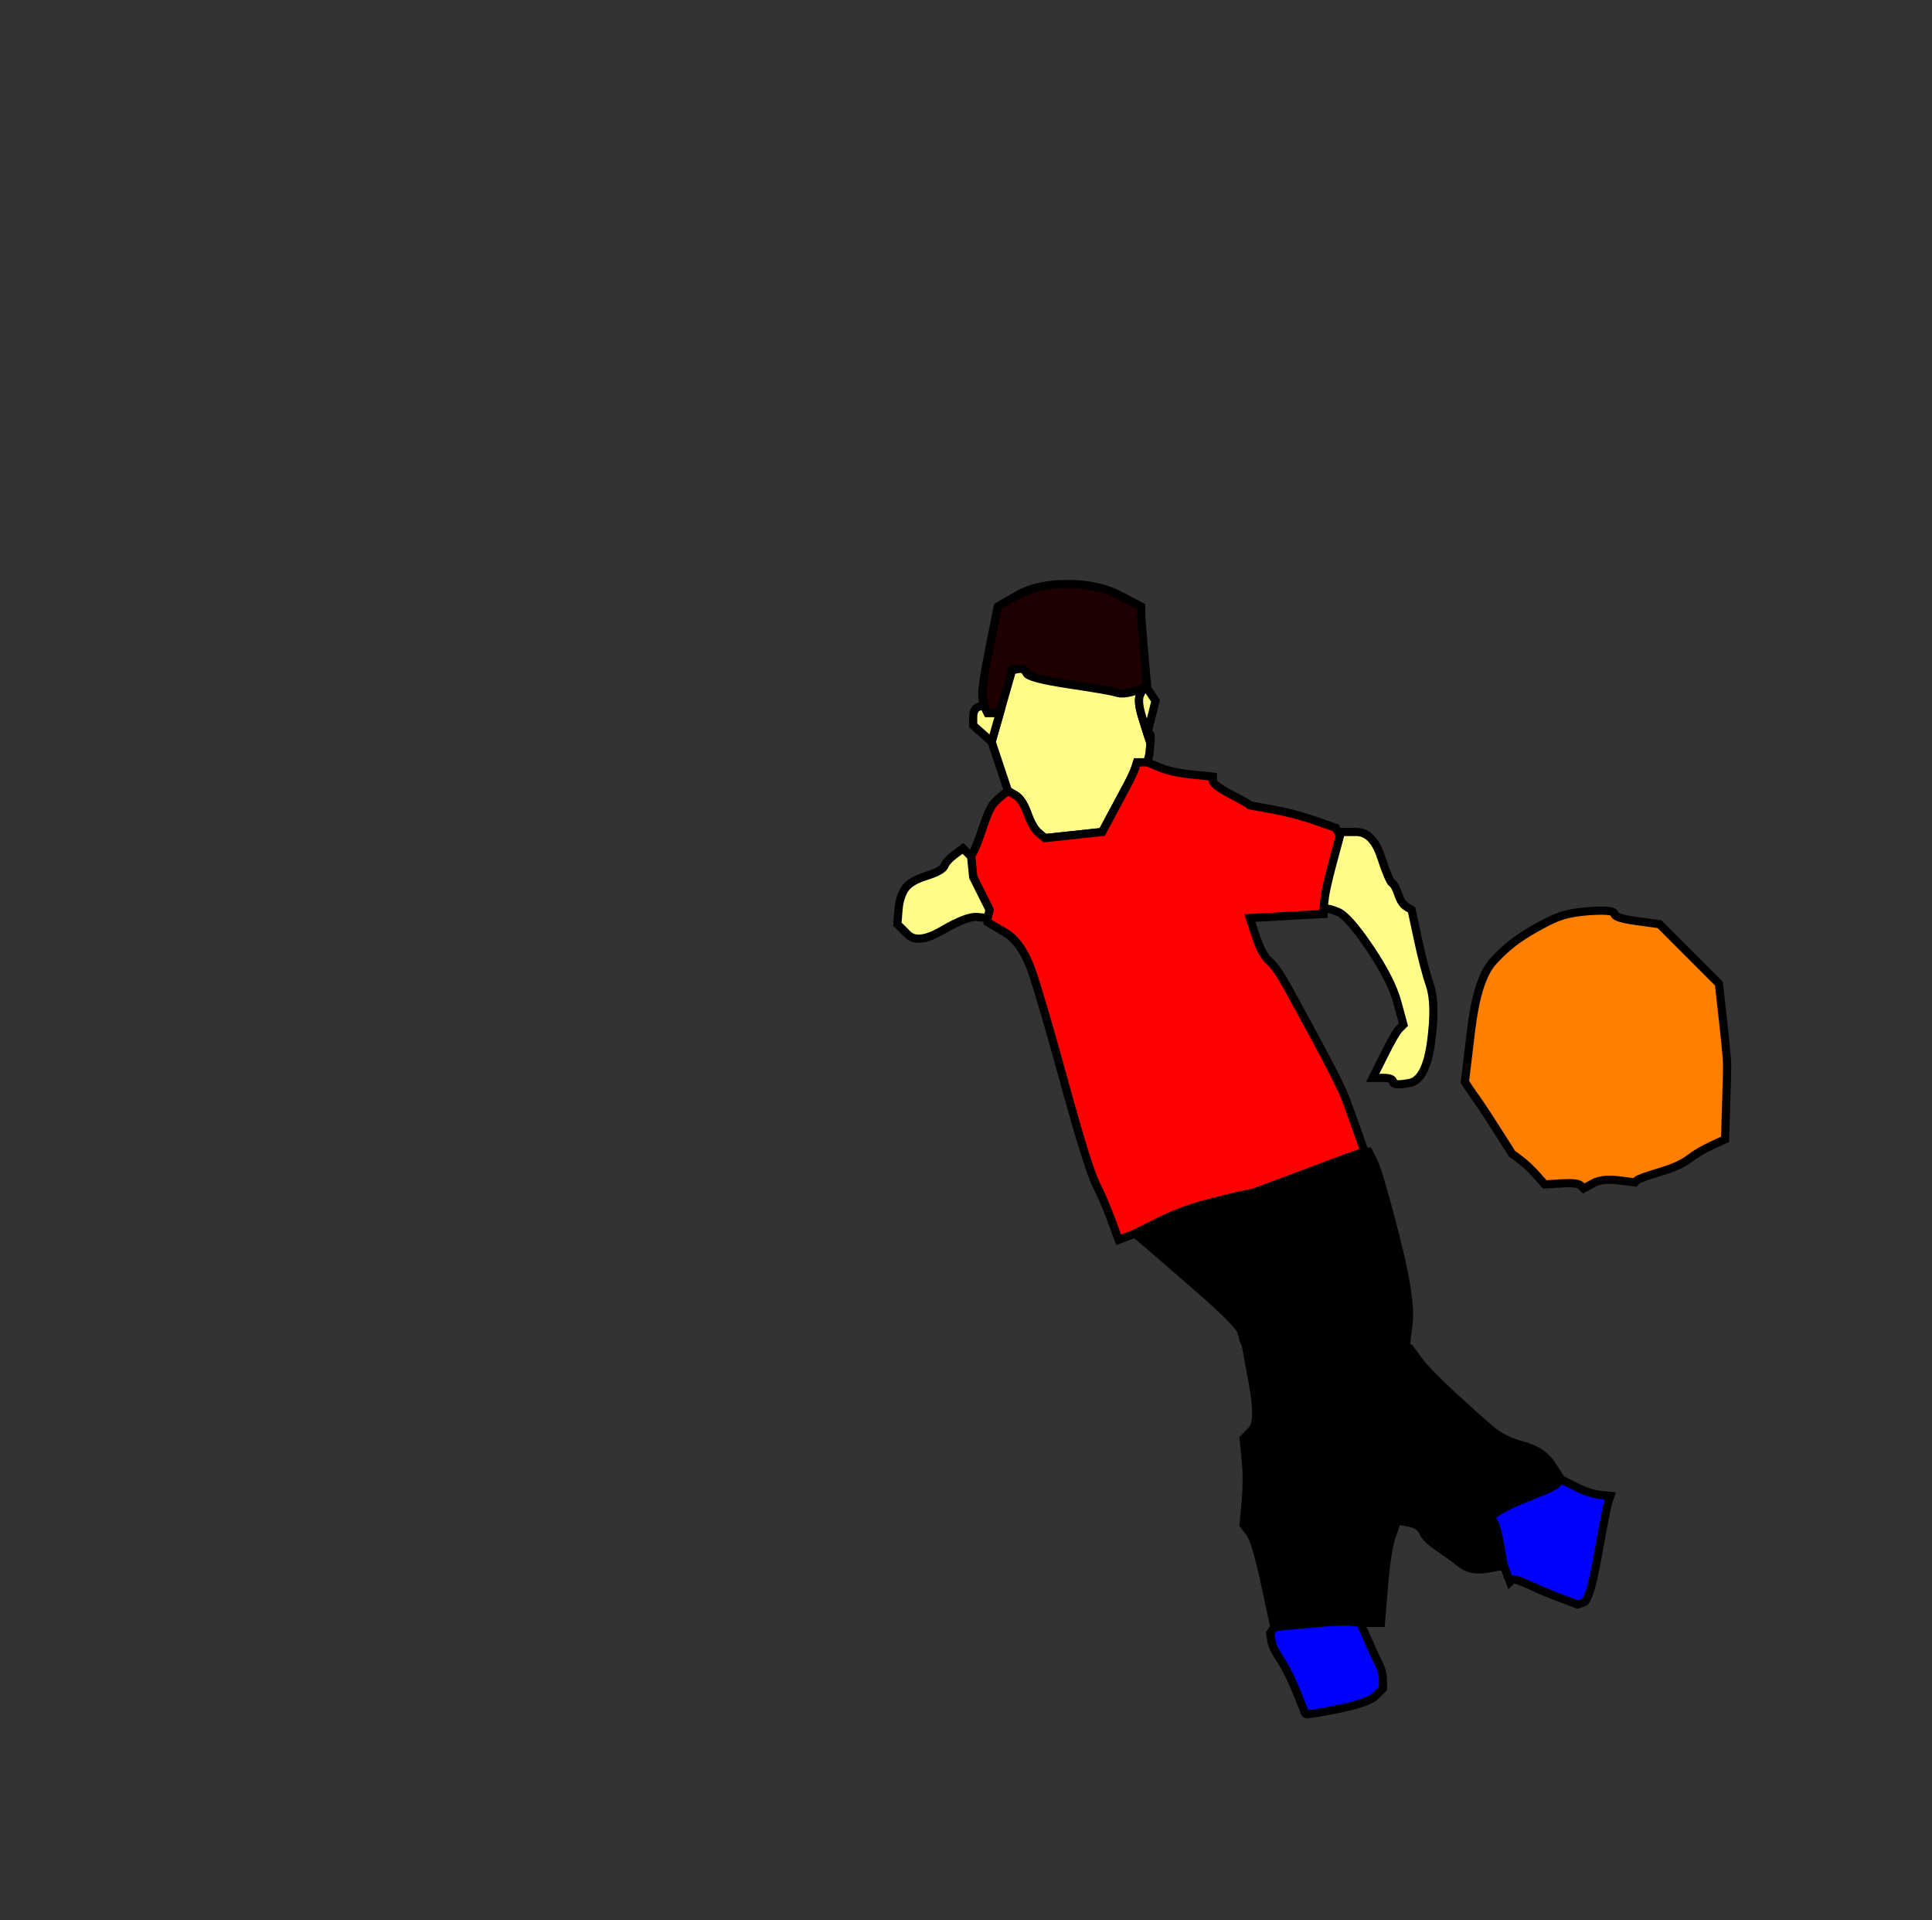
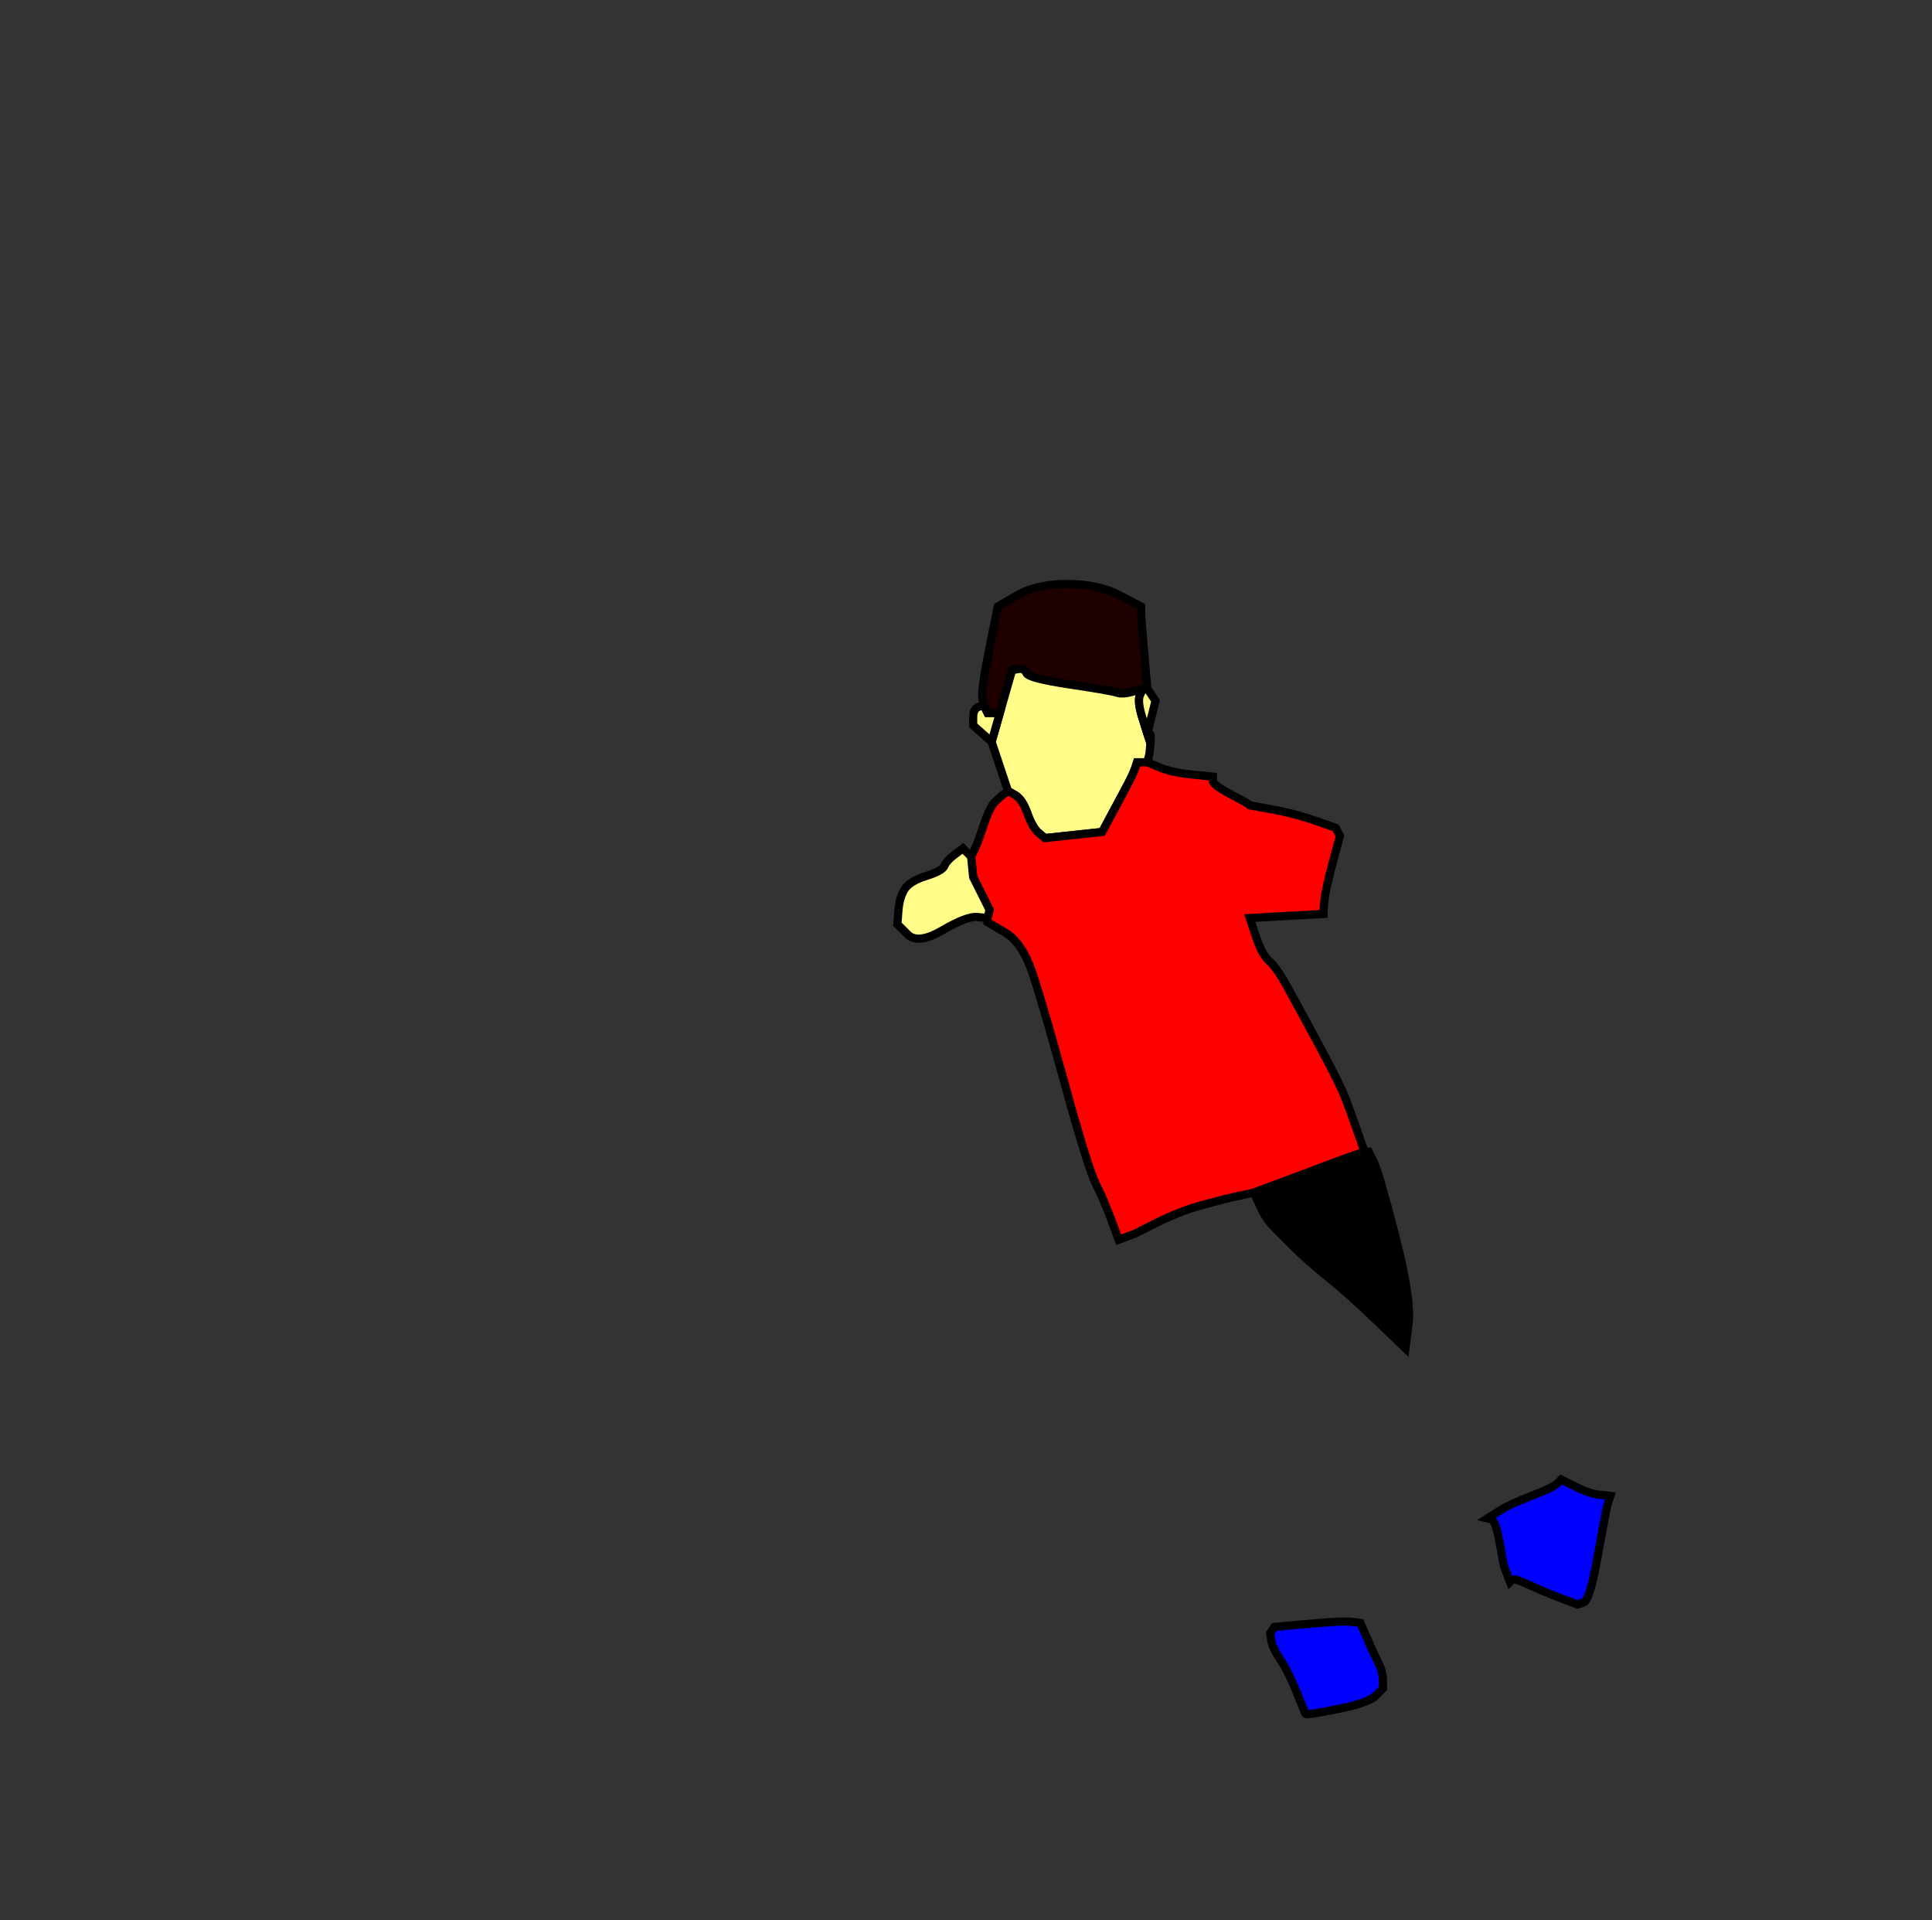
<svg xmlns="http://www.w3.org/2000/svg" width="471.5" height="468.5">
  <rect width="100%" height="100%" fill="#333333" stroke="none" />
  <path style="opacity:1;fill:#1E0000;fill-rule:evenodd;stroke:#000000;stroke-width:2px;stroke-linecap:butt;stroke-linejoin:miter;stroke-opacity:1" d="M 279.25 159.5 L 280 168 L 279.5 168 L 279 168 L 276.5 168.75 Q 274 169.5  272.5 169 Q 271 168.5  261 167 Q 251 165.5  250.5 164.25 Q 250 163  248.5 163.25 L 247 163.5 L 245.5 168.75 L 244 174 L 242.5 174 L 241 174 L 240.5 173 L 240 172 L 239.75 170 Q 239.5 168  241.5 158 L 243.5 148 L 248.25 145.25 Q 253 142.5  260.5 142.5 Q 268 142.5  273.25 145.25 L 278.5 148 L 278.5 149.5 Q 278.5 151  279.25 159.5  Z  " id="path2" />
  <path style="opacity:1;fill:#FFFD87;fill-rule:evenodd;stroke:#000000;stroke-width:2px;stroke-linecap:butt;stroke-linejoin:miter;stroke-opacity:1" d="M 276.5 168.75 L 279 168 L 278.25 169.5 Q 277.5 171  278.75 175 L 280 179 L 280.5 179 Q 281 179  280.75 181.5 L 280.5 184 L 280.25 185 L 280 186 L 278.75 186 L 277.5 186 L 277 187.5 Q 276.5 189  274.75 192.25 Q 273 195.5  271 199.25 L 269 203 L 262 203.75 L 255 204.5 L 253.5 203.25 Q 252 202  250.75 198.5 Q 249.5 195  247.75 194 L 246 193 L 244 187 L 242 181 L 243 177.5 L 244 174 L 245.5 168.75 L 247 163.5 L 248.5 163.25 Q 250 163  250.5 164.25 Q 251 165.5  261 167 Q 271 168.5  272.5 169 Q 274 169.5  276.5 168.75  Z  " id="path4" />
  <path style="opacity:1;fill:#FFFD87;fill-rule:evenodd;stroke:#000000;stroke-width:2px;stroke-linecap:butt;stroke-linejoin:miter;stroke-opacity:1" d="M 238.75 172.5 L 240 172 L 240.5 173 L 241 174 L 242.5 174 L 244 174 L 243 177.5 L 242 181 L 239.75 179 L 237.5 177 L 237.5 175 Q 237.5 173  238.75 172.5  Z  " id="path6" />
  <path style="opacity:1;fill:#FFFD87;fill-rule:evenodd;stroke:#000000;stroke-width:2px;stroke-linecap:butt;stroke-linejoin:miter;stroke-opacity:1" d="M 278.25 169.5 L 279 168 L 279.5 168 L 280 168 L 281 169.5 L 282 171 L 281 175 L 280 179 L 278.75 175 Q 277.5 171  278.25 169.5  Z  " id="path8" />
  <path style="opacity:1;fill:#FF0000;fill-rule:evenodd;stroke:#000000;stroke-width:2px;stroke-linecap:butt;stroke-linejoin:miter;stroke-opacity:1" d="M 278.75 186 L 280 186 L 283 187.25 Q 286 188.5  291 189 L 296 189.5 L 296 190.5 Q 296 191.5  300.25 193.75 Q 304.5 196  304.75 196.25 L 305 196.5 L 310.5 197.5 Q 316 198.5  321 200.25 L 326 202 L 326.5 203 L 327 204 L 325.25 210.5 Q 323.5 217  323.25 219.5 L 323 222 L 323 222.5 L 323 223 L 314 223.5 L 305 224 L 306.5 228.5 Q 308 233  309.75 234.5 Q 311.5 236  314 240.5 Q 316.5 245  321.75 254.75 Q 327 264.5  328.25 267.75 Q 329.5 271  331.25 276 L 333 281 L 329.5 282.25 Q 326 283.5  322.75 284.75 Q 319.5 286  312.75 288.5 L 306 291 L 302.5 291.75 Q 299 292.5  293.5 294 Q 288 295.5  282.5 298.25 L 277 301 L 275 301.75 L 273 302.5 L 271.25 297.75 Q 269.5 293  267.5 289 Q 265.5 285  260 265 Q 254.5 245  252 237.5 Q 249.5 230  245.25 227.5 L 241 225 L 241 224.5 L 241 224 L 241.25 223 L 241.5 222 L 239.5 218 L 237.5 214 L 237.25 211.5 L 237 209 L 237.75 207.5 Q 238.5 206  240 201.5 Q 241.5 197  242.75 195.75 Q 244 194.5  245 193.75 L 246 193 L 247.75 194 Q 249.5 195  250.75 198.5 Q 252 202  253.5 203.25 L 255 204.5 L 262 203.75 L 269 203 L 271 199.25 Q 273 195.5  274.75 192.25 Q 276.5 189  277 187.5 L 277.5 186 L 278.75 186  Z  " id="path10" />
  <path style="opacity:1;fill:#FFFD87;fill-rule:evenodd;stroke:#000000;stroke-width:2px;stroke-linecap:butt;stroke-linejoin:miter;stroke-opacity:1" d="M 236 208 L 237 209 L 237.25 211.5 L 237.5 214 L 239.5 218 L 241.5 222 L 241.25 223 L 241 224 L 238.5 223.75 Q 236 223.5  230 227 Q 224 230.5  221.5 228 L 219 225.5 L 219.25 222.25 Q 219.5 219  220.75 217 Q 222 215  226 213.75 Q 230 212.5  230.5 211.25 Q 231 210  233 208.5 L 235 207 L 236 208  Z  " id="path12" />
-   <path style="opacity:1;fill:#FFFD87;fill-rule:evenodd;stroke:#000000;stroke-width:2px;stroke-linecap:butt;stroke-linejoin:miter;stroke-opacity:1" d="M 323.5 221.75 L 323 222 L 323.25 219.5 Q 323.5 217  325.25 210.5 L 327 204 L 327 203.5 L 327 203 L 331 203 Q 335 203  337 209 Q 339 215  339.75 215.5 Q 340.5 216  341.25 218.25 Q 342 220.5  343.25 221.25 L 344.5 222 L 346 229 Q 347.5 236  349 240.5 Q 350.5 245  349.25 254.25 Q 348 263.5  344 264.25 Q 340 265  340 264 Q 340 263  337.5 263 L 335 263 L 337.75 257.5 Q 340.5 252  341.5 251 L 342.5 250 L 341 244.5 Q 339.5 239  334.25 231.25 Q 329 223.5  326.5 222.5 Q 324 221.5  323.5 221.75  Z  " id="path14" />
-   <path style="opacity:1;fill:#000000;fill-rule:evenodd;stroke:#000000;stroke-width:2px;stroke-linecap:butt;stroke-linejoin:miter;stroke-opacity:1" d="M 302.5 291.75 L 306 291 L 307.5 294.25 Q 309 297.5  311 299.5 Q 313 301.5  316 304.5 Q 319 307.5  324.25 311.75 Q 329.5 316  336.25 322.5 L 343 329 L 343.5 329 L 344 329 L 346.25 332 Q 348.5 335  354.75 340.75 Q 361 346.5  364 349 Q 367 351.5  371.75 352.75 Q 376.5 354  378.75 357.5 L 381 361 L 380 362 Q 379 363  373.75 365 Q 368.5 367  365.75 368.75 L 363 370.5 L 364 370.75 Q 365 371  366 376.5 L 367 382 L 363 382.75 Q 359 383.5  356.5 381.5 Q 354 379.5  351 377.5 Q 348 375.5  347.25 373.75 Q 346.5 372  343.75 371.5 L 341 371 L 340.75 370.5 L 340.5 370 L 338.75 365 L 337 360 L 336 359.75 Q 335 359.5  327.75 351.25 Q 320.5 343  317.25 339.75 Q 314 336.5  311.5 332.5 Q 309 328.5  306.5 328.25 L 304 328 L 303.75 327.5 L 303.5 327 L 303 325 Q 302.5 323  291.25 313.25 Q 280 303.5  278.5 302.25 L 277 301 L 282.5 298.25 Q 288 295.5  293.5 294 Q 299 292.5  302.5 291.75  Z  " id="path16" />
  <path style="opacity:1;fill:#000000;fill-rule:evenodd;stroke:#000000;stroke-width:2px;stroke-linecap:butt;stroke-linejoin:miter;stroke-opacity:1" d="M 329.5 282.25 L 333 281 L 333.5 281 L 334 281 L 335.25 283.5 Q 336.5 286  340.5 301.5 Q 344.5 317  343.75 323 L 343 329 L 336.25 322.5 Q 329.5 316  324.25 311.75 Q 319 307.5  316 304.5 Q 313 301.5  311 299.5 Q 309 297.5  307.5 294.25 L 306 291 L 312.75 288.5 Q 319.5 286  322.75 284.75 Q 326 283.5  329.5 282.25  Z  " id="path18" />
-   <path style="opacity:1;fill:#000000;fill-rule:evenodd;stroke:#000000;stroke-width:2px;stroke-linecap:butt;stroke-linejoin:miter;stroke-opacity:1" d="M 340.75 370.5 L 341 371 L 339.75 374.5 Q 338.5 378  337.75 387 L 337 396 L 334.5 396 L 332 396 L 330 395.75 Q 328 395.5  322 396 Q 316 396.5  313.5 396.75 L 311 397 L 308.75 386.5 Q 306.5 376  305 374 L 303.5 372 L 304 366.5 Q 304.5 361  304 356 L 303.5 351 L 305.5 349 Q 307.5 347  305.75 337.5 L 304 328 L 306.5 328.25 Q 309 328.5  311.5 332.5 Q 314 336.5  317.25 339.75 Q 320.5 343  327.75 351.25 Q 335 359.5  336 359.75 L 337 360 L 338.75 365 L 340.5 370 L 340.75 370.5  Z  " id="path20" />
  <path style="opacity:1;fill:#0000FF;fill-rule:evenodd;stroke:#000000;stroke-width:2px;stroke-linecap:butt;stroke-linejoin:miter;stroke-opacity:1" d="M 380 362 L 381 361 L 384.5 362.75 Q 388 364.5  390.5 364.75 L 393 365 L 392.5 366.5 Q 392 368  390 379.25 Q 388 390.5  386.5 391 L 385 391.5 L 381 390 Q 377 388.5  373.25 386.75 Q 369.5 385  369 385.5 L 368.5 386 L 367.75 384 L 367 382 L 366 376.5 Q 365 371  364 370.75 L 363 370.5 L 365.75 368.75 Q 368.5 367  373.75 365 Q 379 363  380 362  Z  " id="path22" />
  <path style="opacity:1;fill:#0000FF;fill-rule:evenodd;stroke:#000000;stroke-width:2px;stroke-linecap:butt;stroke-linejoin:miter;stroke-opacity:1" d="M 330 395.75 L 332 396 L 333.75 400 Q 335.5 404  336.5 406 Q 337.5 408  337.5 410 L 337.5 412 L 335.75 413.75 Q 334 415.5  326.5 417 Q 319 418.5  318.75 418.25 L 318.5 418 L 316.5 413 Q 314.5 408  312.5 405 Q 310.5 402  310.25 400.25 L 310 398.5 L 310.5 397.75 L 311 397 L 313.5 396.75 Q 316 396.5  322 396 Q 328 395.5  330 395.75  Z  " id="path24" />
-   <path style="opacity:1;fill:#FF8000;fill-rule:evenodd;stroke:#000000;stroke-width:2px;stroke-linecap:butt;stroke-linejoin:miter;stroke-opacity:1" d="M 389 222.25 Q 394 222  394 223 Q 394 224  399.5 224.75 L 405 225.5 L 410.25 230.75 Q 415.5 236  417.25 237.75 Q 419 239.5  419.25 239.75 L 419.5 240 L 420.5 249 Q 421.5 258  421.5 260 Q 421.5 262  421.25 270 L 421 278 L 417.75 279.5 Q 414.5 281  412.25 282.75 Q 410 284.5  405 286 Q 400 287.5  399.5 288 L 399 288.5 L 395 288 Q 391 287.5  388.75 288.75 L 386.5 290 L 385.75 289.25 Q 385 288.5  381 288.75 L 377 289 L 375 286.75 Q 373 284.5  371 283 L 369 281.5 L 365.5 276 Q 362 270.5  360.75 268.75 Q 359.5 267  358.5 265.5 L 357.5 264 L 359 251.5 Q 360.5 239  364.25 234.75 Q 368 230.5  373 227.5 Q 378 224.5  381 223.5 Q 384 222.5  389 222.25  Z  " id="path26" />
</svg>